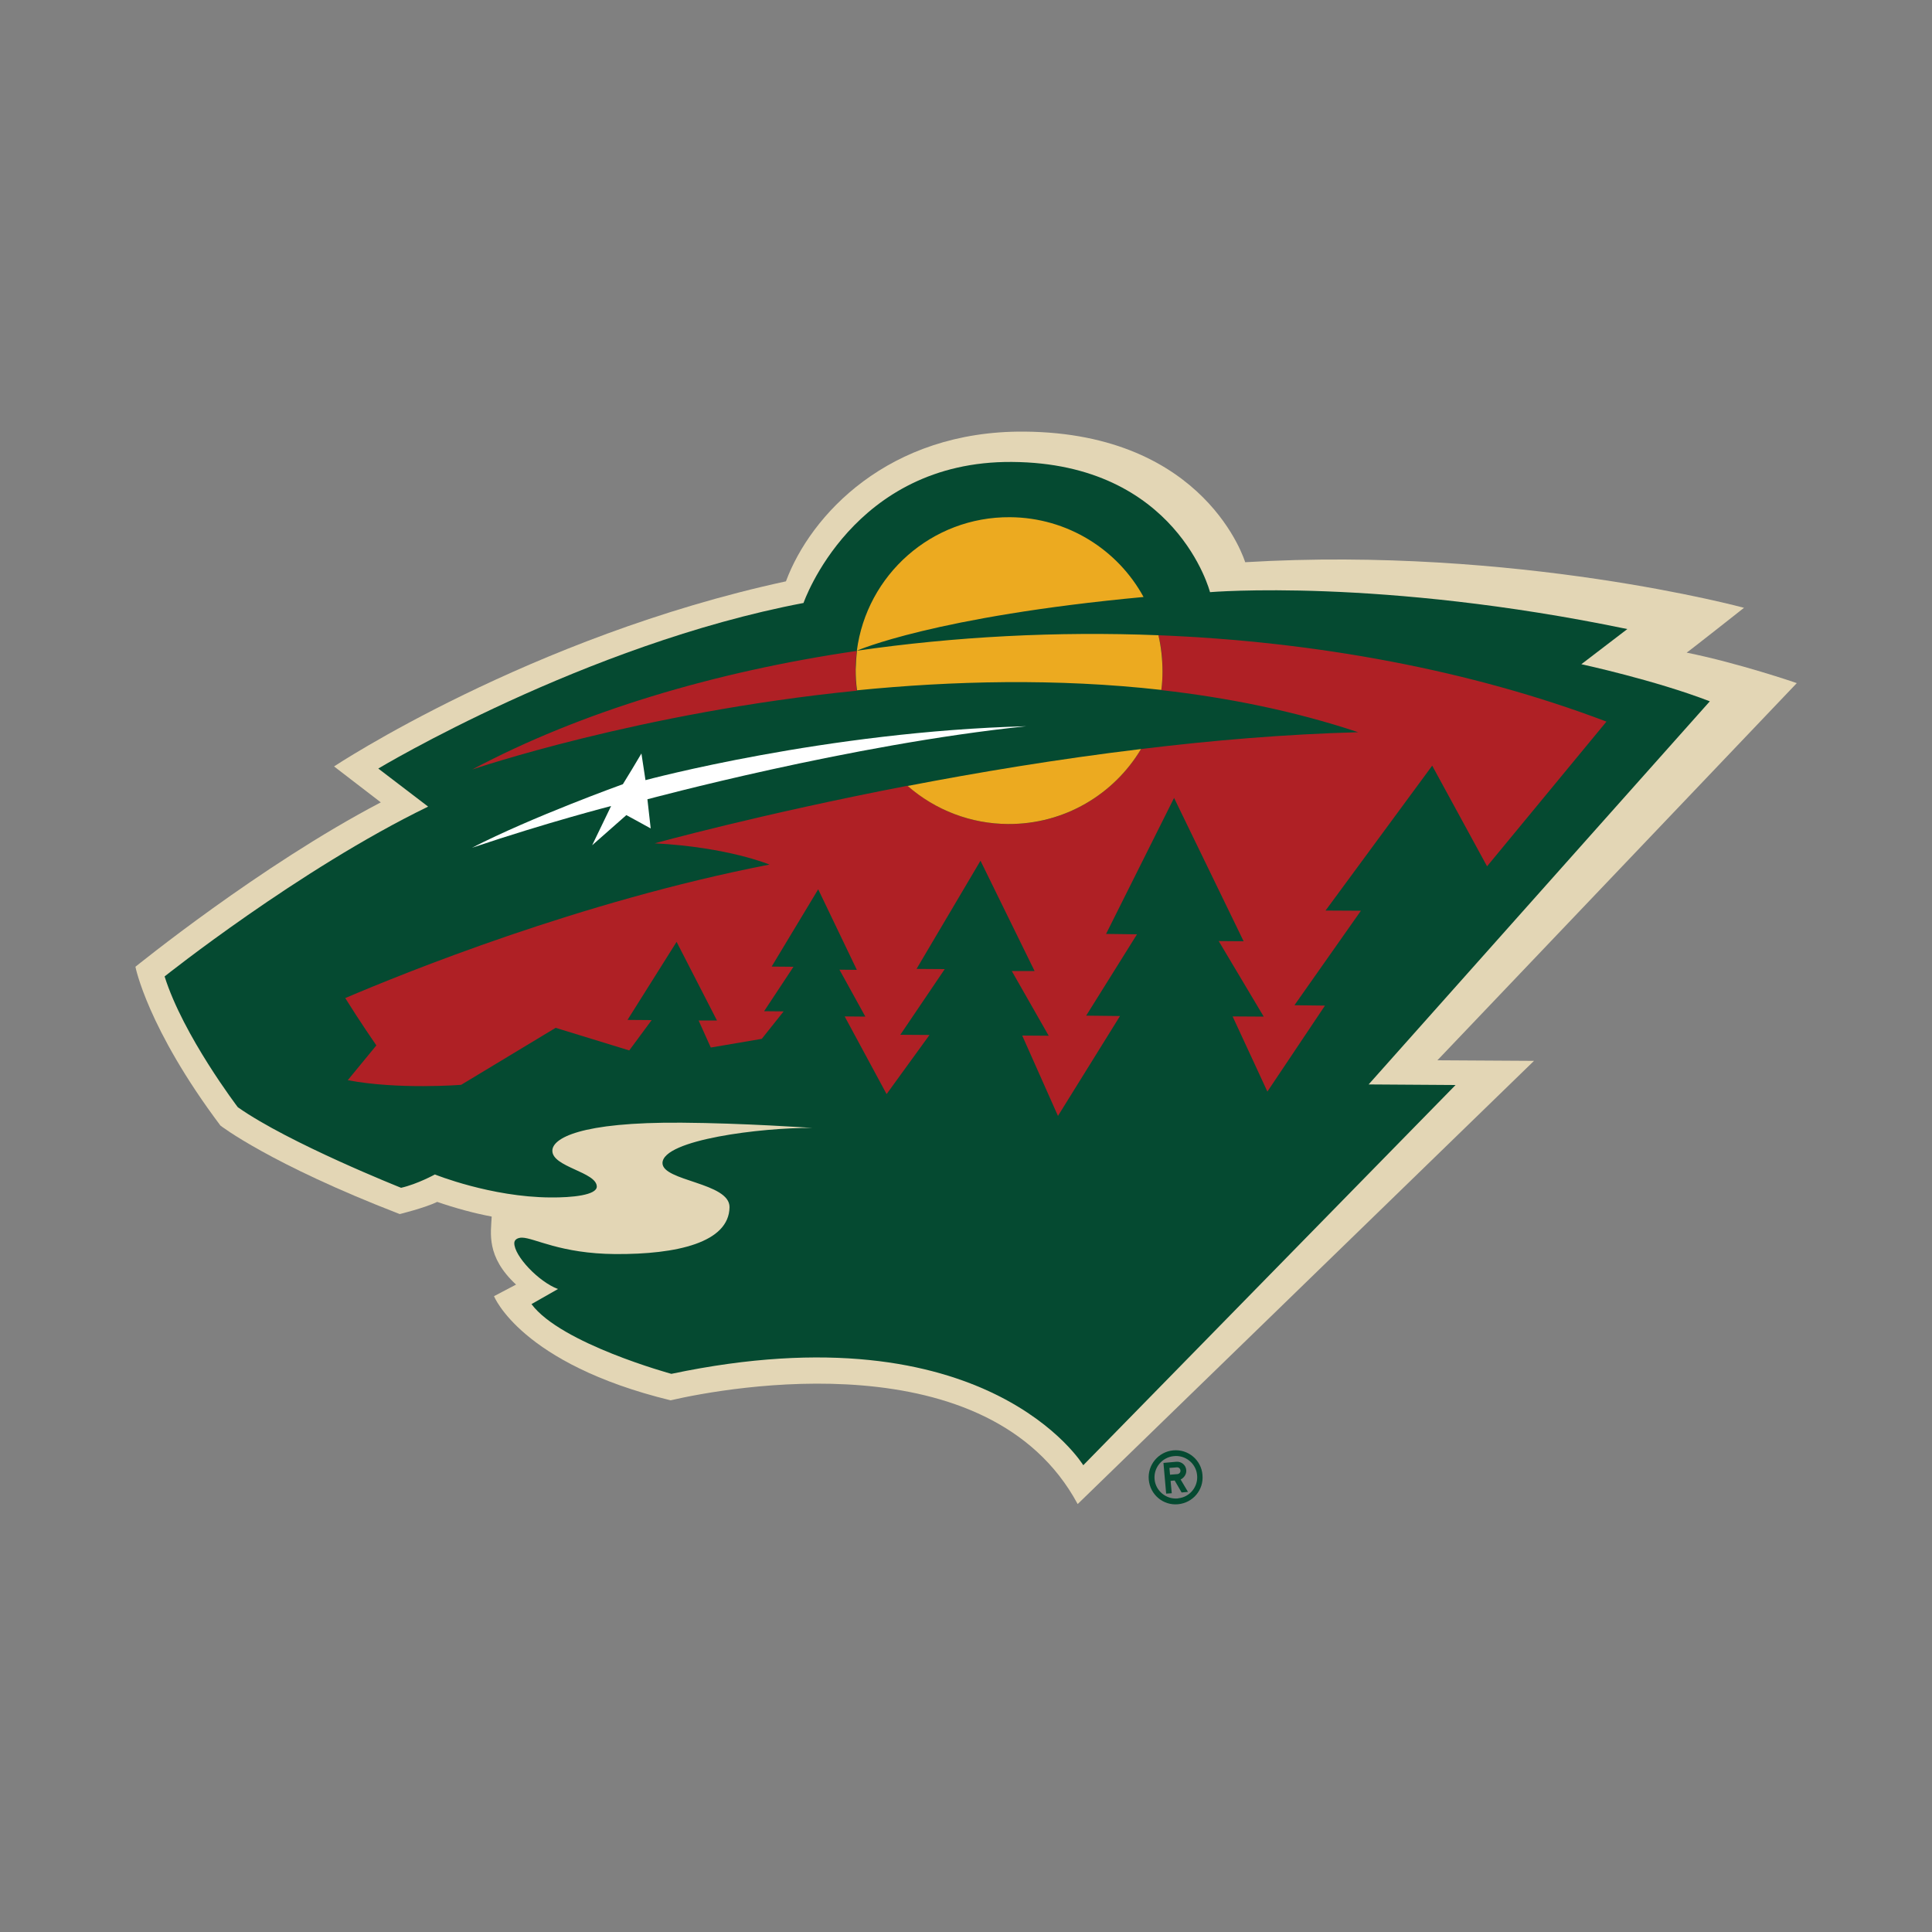
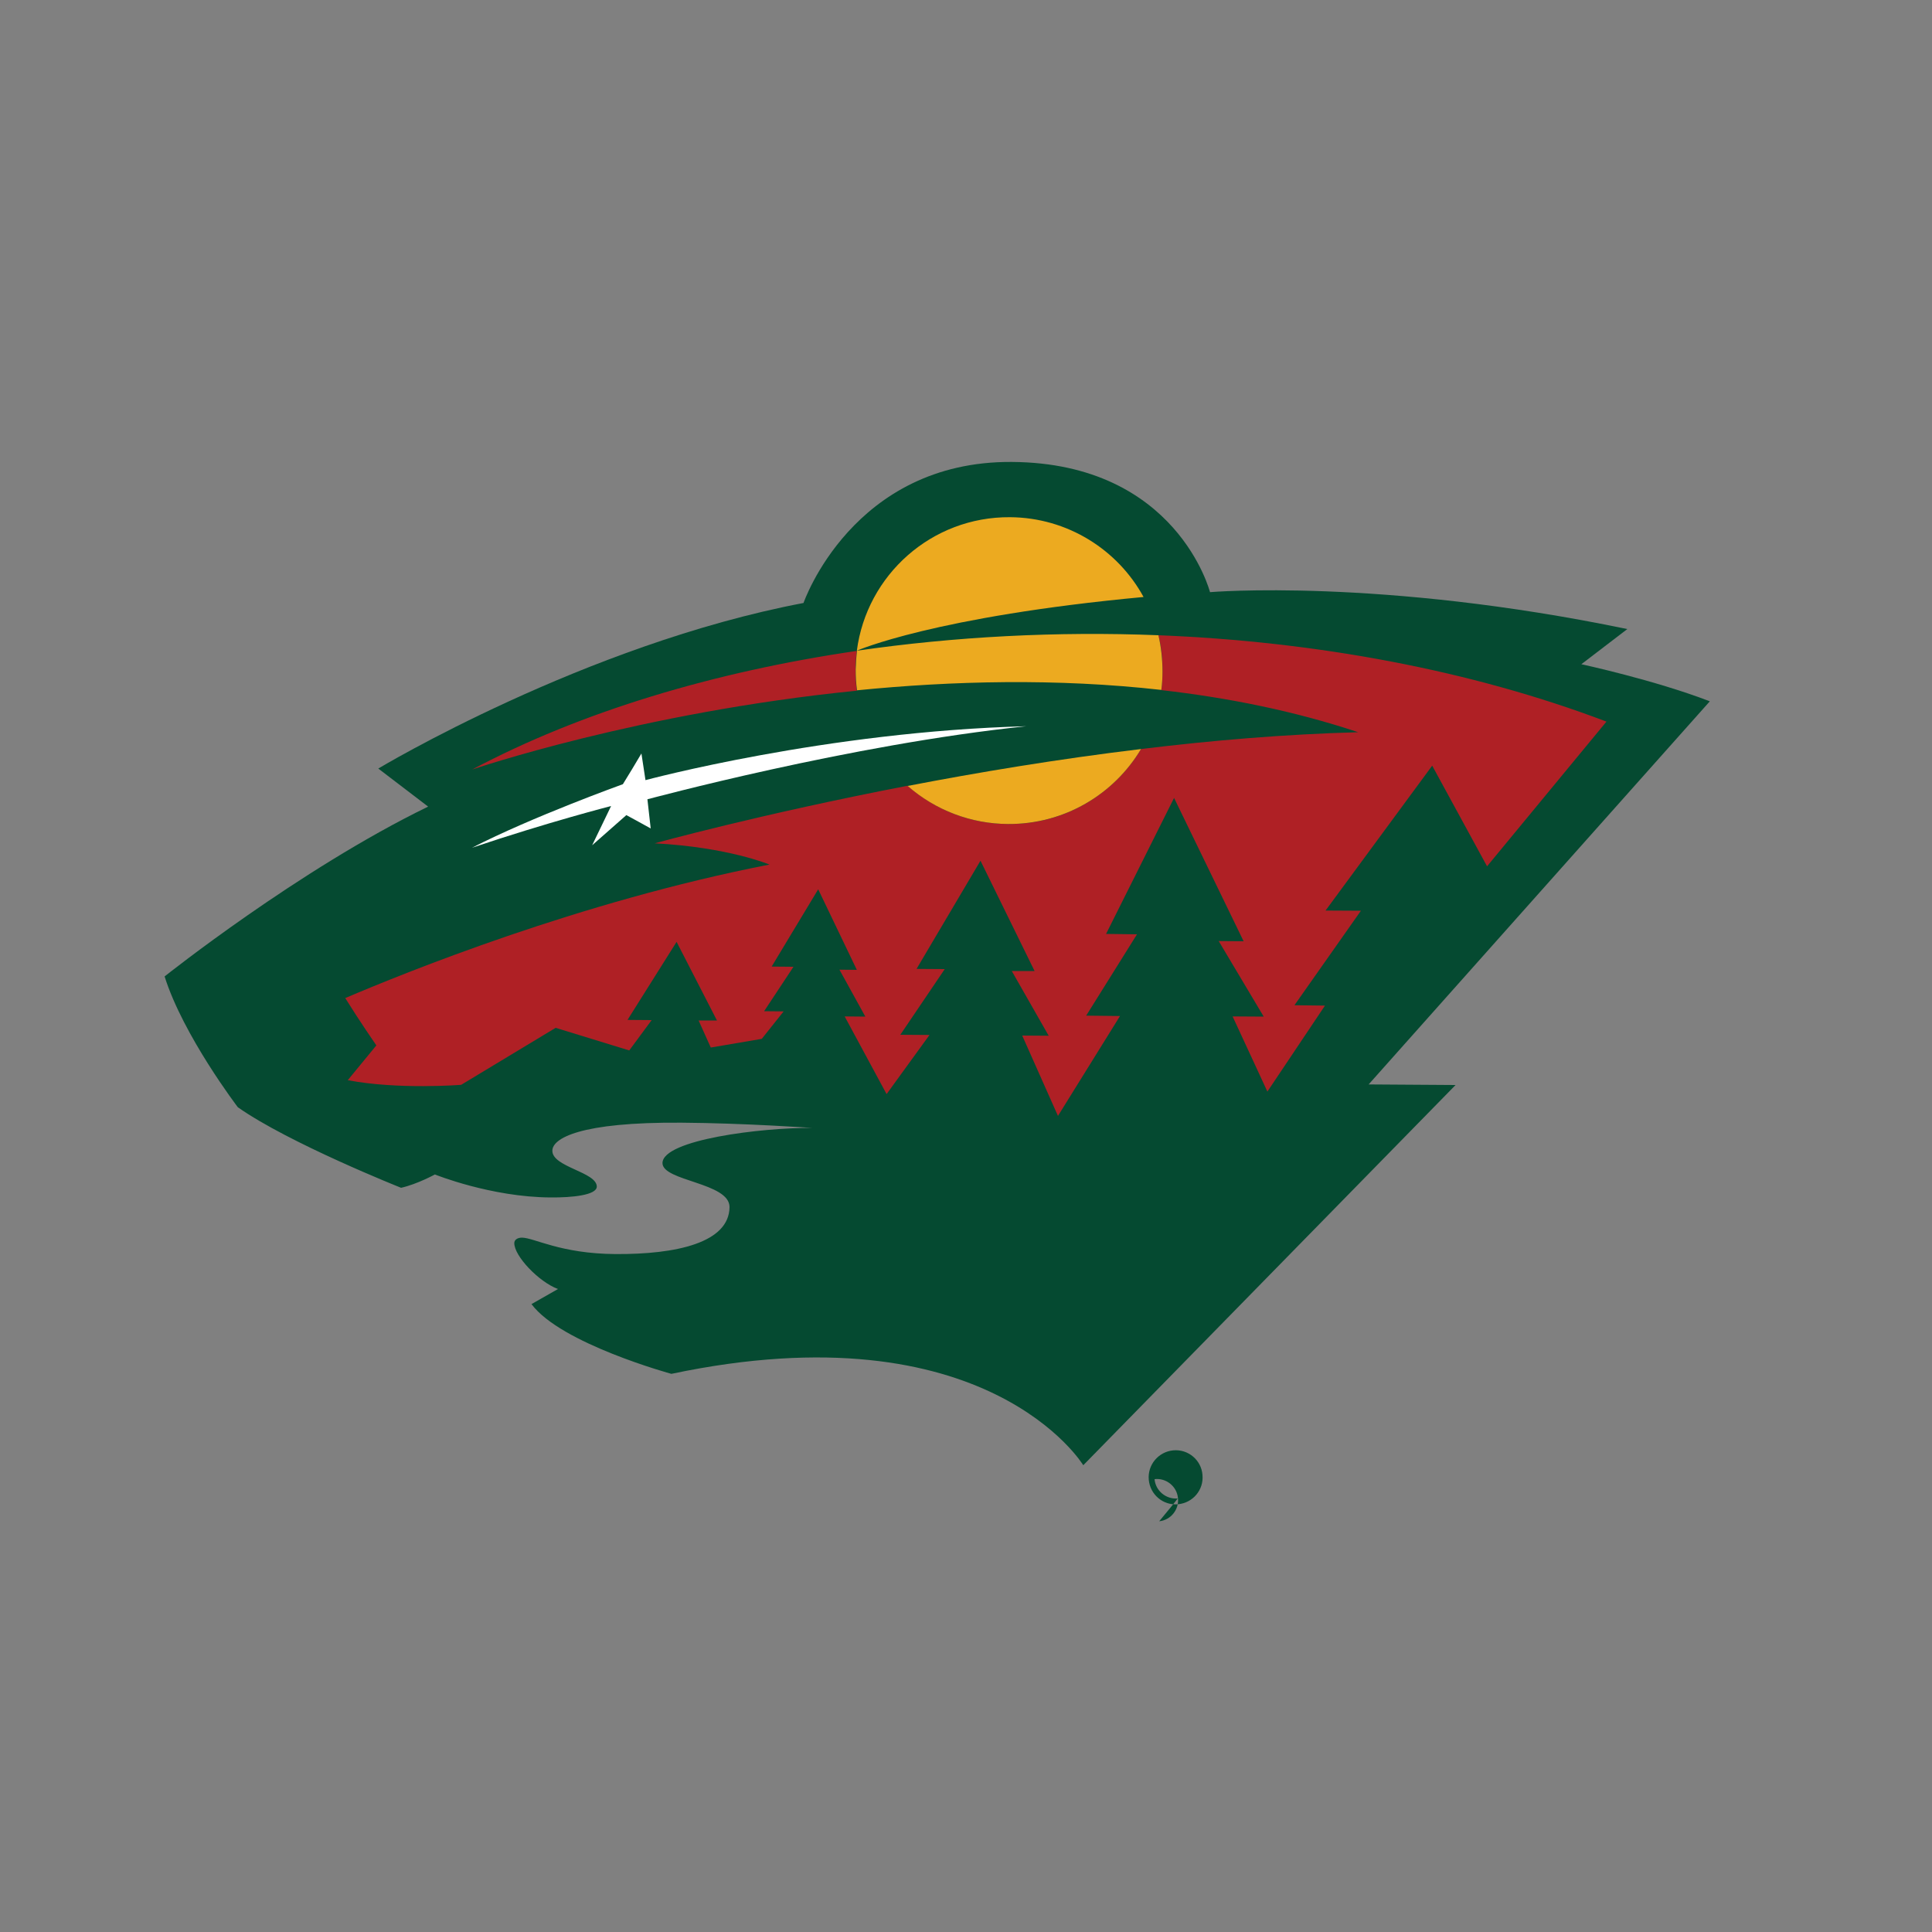
<svg xmlns="http://www.w3.org/2000/svg" version="1.1" id="Layer_1" x="0px" y="0px" viewBox="0 0 1000 1000" style="enable-background:new 0 0 1000 1000;" xml:space="preserve">
  <rect x="0" y="0" width="1000" height="1000" fill="#808080" stroke="none" />
  <style type="text/css">
	.st0{fill:#054A31;}
	.st1{fill:#E3D6B5;}
	.st2{fill:#AF2025;}
	.st3{fill:#ECAA20;}
	.st4{fill:#FFFFFF;}
</style>
  <g>
    <g>
-       <path class="st0" d="M607.3,750.7c-7.7,0.7-13.4,7.5-12.7,15.2c0.7,7.7,7.4,13.4,15.1,12.7c0,0,0,0,0,0    c7.7-0.7,13.4-7.4,12.7-15.1c0,0,0-0.1,0-0.1C621.8,755.7,615,750,607.3,750.7L607.3,750.7z M609.5,775.6c-6,0.5-11.4-4-11.9-10    c-0.5-6,3.9-11.3,9.9-11.9c6-0.7,11.5,3.7,12.1,9.7c0.7,6-3.7,11.5-9.7,12.1C609.8,775.6,609.6,775.6,609.5,775.6L609.5,775.6z" />
-       <path class="st0" d="M614,760.9c-0.2-2.6-2.5-4.5-5.1-4.3l-6.7,0.6l1.4,15.9l2.9-0.2l-0.6-6.4l2.1-0.2l3.6,6.2l3.3-0.3l-3.8-6.4    C613,764.8,614.2,762.9,614,760.9L614,760.9z M609.4,763l-3.8,0.3l-0.3-3.5l3.8-0.3c1-0.1,1.8,0.6,1.9,1.6    C611.1,762.1,610.4,762.9,609.4,763L609.4,763z" />
+       <path class="st0" d="M607.3,750.7c-7.7,0.7-13.4,7.5-12.7,15.2c0.7,7.7,7.4,13.4,15.1,12.7c0,0,0,0,0,0    c7.7-0.7,13.4-7.4,12.7-15.1c0,0,0-0.1,0-0.1C621.8,755.7,615,750,607.3,750.7L607.3,750.7z M609.5,775.6c-6,0.5-11.4-4-11.9-10    c6-0.7,11.5,3.7,12.1,9.7c0.7,6-3.7,11.5-9.7,12.1C609.8,775.6,609.6,775.6,609.5,775.6L609.5,775.6z" />
    </g>
-     <path class="st1" d="M873,337.8c0.3,0,29.7-23.2,29.7-23.2S785,282.6,644.5,291c0,0-20-66.9-114.4-67.6   c-70.3-0.5-110.6,43.3-123.3,77.5c-132.7,28.7-233.9,95.8-233.9,95.8l24.2,18.6c-62.5,32.7-127,85.1-127,85.1s6.1,31.7,44,82.2   c0,0,25.5,19.8,92.8,45.8c0,0,13-3.2,19.4-6.3c9.3,3.2,18.8,5.8,28.2,7.6c-0.4,8.5-3,20.7,12.6,35.2l-11.4,6c0,0,13.8,35,91.4,53.9   c29.7-6.9,164.8-31.5,210.7,53.7L794,549.1l-50-0.3l186-195.2C930,353.5,899.4,343.1,873,337.8L873,337.8z" />
    <path class="st0" d="M885,363c-28.5-11-66.5-19.2-66.5-19.2l23.8-18.2c-128.1-26.6-216-19.1-216-19.1s-17.1-66.8-102.5-67.4   c-82.6-0.6-107.9,73-107.9,73c-113.3,21.5-220.1,85.7-220.1,85.7l25.8,19.7C154.7,450,85.2,505.4,85.2,505.4   c9.6,30.6,37.9,67.7,37.9,67.7c26.4,18.6,84.5,41.7,84.5,41.7c8.4-1.9,17.5-6.9,17.5-6.9s28.9,11.7,59.8,11.9   c11.3,0.1,23.9-1.2,24-5.6c0-7.6-23.1-10.1-23-18.6c0-6.3,14-14.9,66.9-14.5c31.7,0.2,67.5,2.7,67.5,2.7   c-26-0.2-77.3,6.1-77.4,18.2c0,9.4,34.8,10.1,34.7,22.8c-0.2,18.4-27.4,24.5-59.1,24.3c-28.4-0.2-41.9-8.4-48.3-8.5   c-2.5,0-4,1.2-4,2.8c-0.1,6.6,12.5,20,22.6,23.8l-13.7,7.8c15.2,20.5,72.4,36.1,72.4,36.1c163.6-34.5,213.2,47.3,213.2,47.3   l192.7-196.8l-45-0.3L885,363L885,363z" />
    <path class="st2" d="M599.6,328.8c1.5,6.1,2.2,12.4,2.1,18.9c0,3.2-0.2,6.3-0.6,9.5c34.4,3.9,68.9,10.8,101.9,21.8   c-37.4,1-75.6,4.2-112.4,8.7c-14,23.4-39.7,39.1-68.9,38.8c-19.9-0.1-38-7.6-51.9-19.8c-76.8,14.8-130.9,29.8-130.9,29.8   c38,2,59.4,11,59.4,11c-98.3,19.1-189.8,56.4-219.6,69.1c7,11.3,16.1,24.5,16.1,24.5l-14.8,18c26.2,5,58.7,2.4,58.7,2.4l48.9-29.5   l38.1,11.7l11.6-15.7l-12.5-0.1l25.4-40.4l20.9,40.7h-9.5l6.3,14l26.4-4.5l11.3-14.2l-10.1-0.1l15.2-23l-11.3-0.1l24.1-40l20,41.7   l-9-0.1l13.4,24.3l-10.7-0.1l21.7,40.2l22.2-30.6l-15.1-0.1l23-34l-14.6-0.1l33.1-56l28,57.1l-11.8,0l19.1,33.5l-13.7-0.1   l18.5,41.6l32.1-51.7l-17.5-0.2l26.3-42.1l-16-0.2l35.2-70.4l36,74.2l-12.9-0.1l23.3,39.1l-16.1-0.1L656,565l29.8-44.5l-15.8-0.2   l34.4-48.9l-18.3-0.1l55.2-75l28.4,52.1l61.8-74.9C760.9,346.7,680.6,332,599.6,328.8L599.6,328.8z M442.8,346.6   c0-3.3,0.3-6.5,0.7-9.7c-73.9,10.8-142.9,31.5-199.1,61.4c0,0,86.5-29.6,199.1-40.8C443,353.8,442.8,350.2,442.8,346.6L442.8,346.6   z" />
    <path class="st3" d="M599.6,328.8c-52.6-2.1-105.5,0.7-156,8c-0.4,3.2-0.6,6.5-0.7,9.7c0,3.7,0.2,7.3,0.7,10.8   c49.2-4.9,103.4-6.3,157.5-0.2c0.4-3.1,0.6-6.2,0.6-9.5C601.7,341.2,601,334.8,599.6,328.8L599.6,328.8z M521.7,426.5   c29.3,0.2,54.9-15.4,68.9-38.8c-43.2,5.2-84.5,12.1-120.8,19.1C484.2,419.4,502.6,426.4,521.7,426.5L521.7,426.5z M522.8,267.7   c-40.6-0.3-74.2,29.9-79.3,69.1c0,0,40-17.7,148.4-27.8C578.6,284.6,552.6,267.9,522.8,267.7L522.8,267.7z" />
    <path class="st4" d="M531.2,375.9c-103.7,2.7-197.1,27.9-197.1,27.9c-0.7-4.7-1.4-9.1-2.1-13.8c-3.2,5.4-6.3,10.6-9.6,15.9   c0,0-47,16.9-78.1,32.9c39.8-13.4,72-21.6,72-21.6c-3.3,6.9-6.5,13.5-9.8,20.3c6-5.3,11.7-10.3,17.7-15.6c4.3,2.3,8.4,4.6,12.6,6.9   c-0.6-5-1.1-9.9-1.7-15.1C335.3,413.7,440,385.3,531.2,375.9L531.2,375.9z" />
  </g>
</svg>